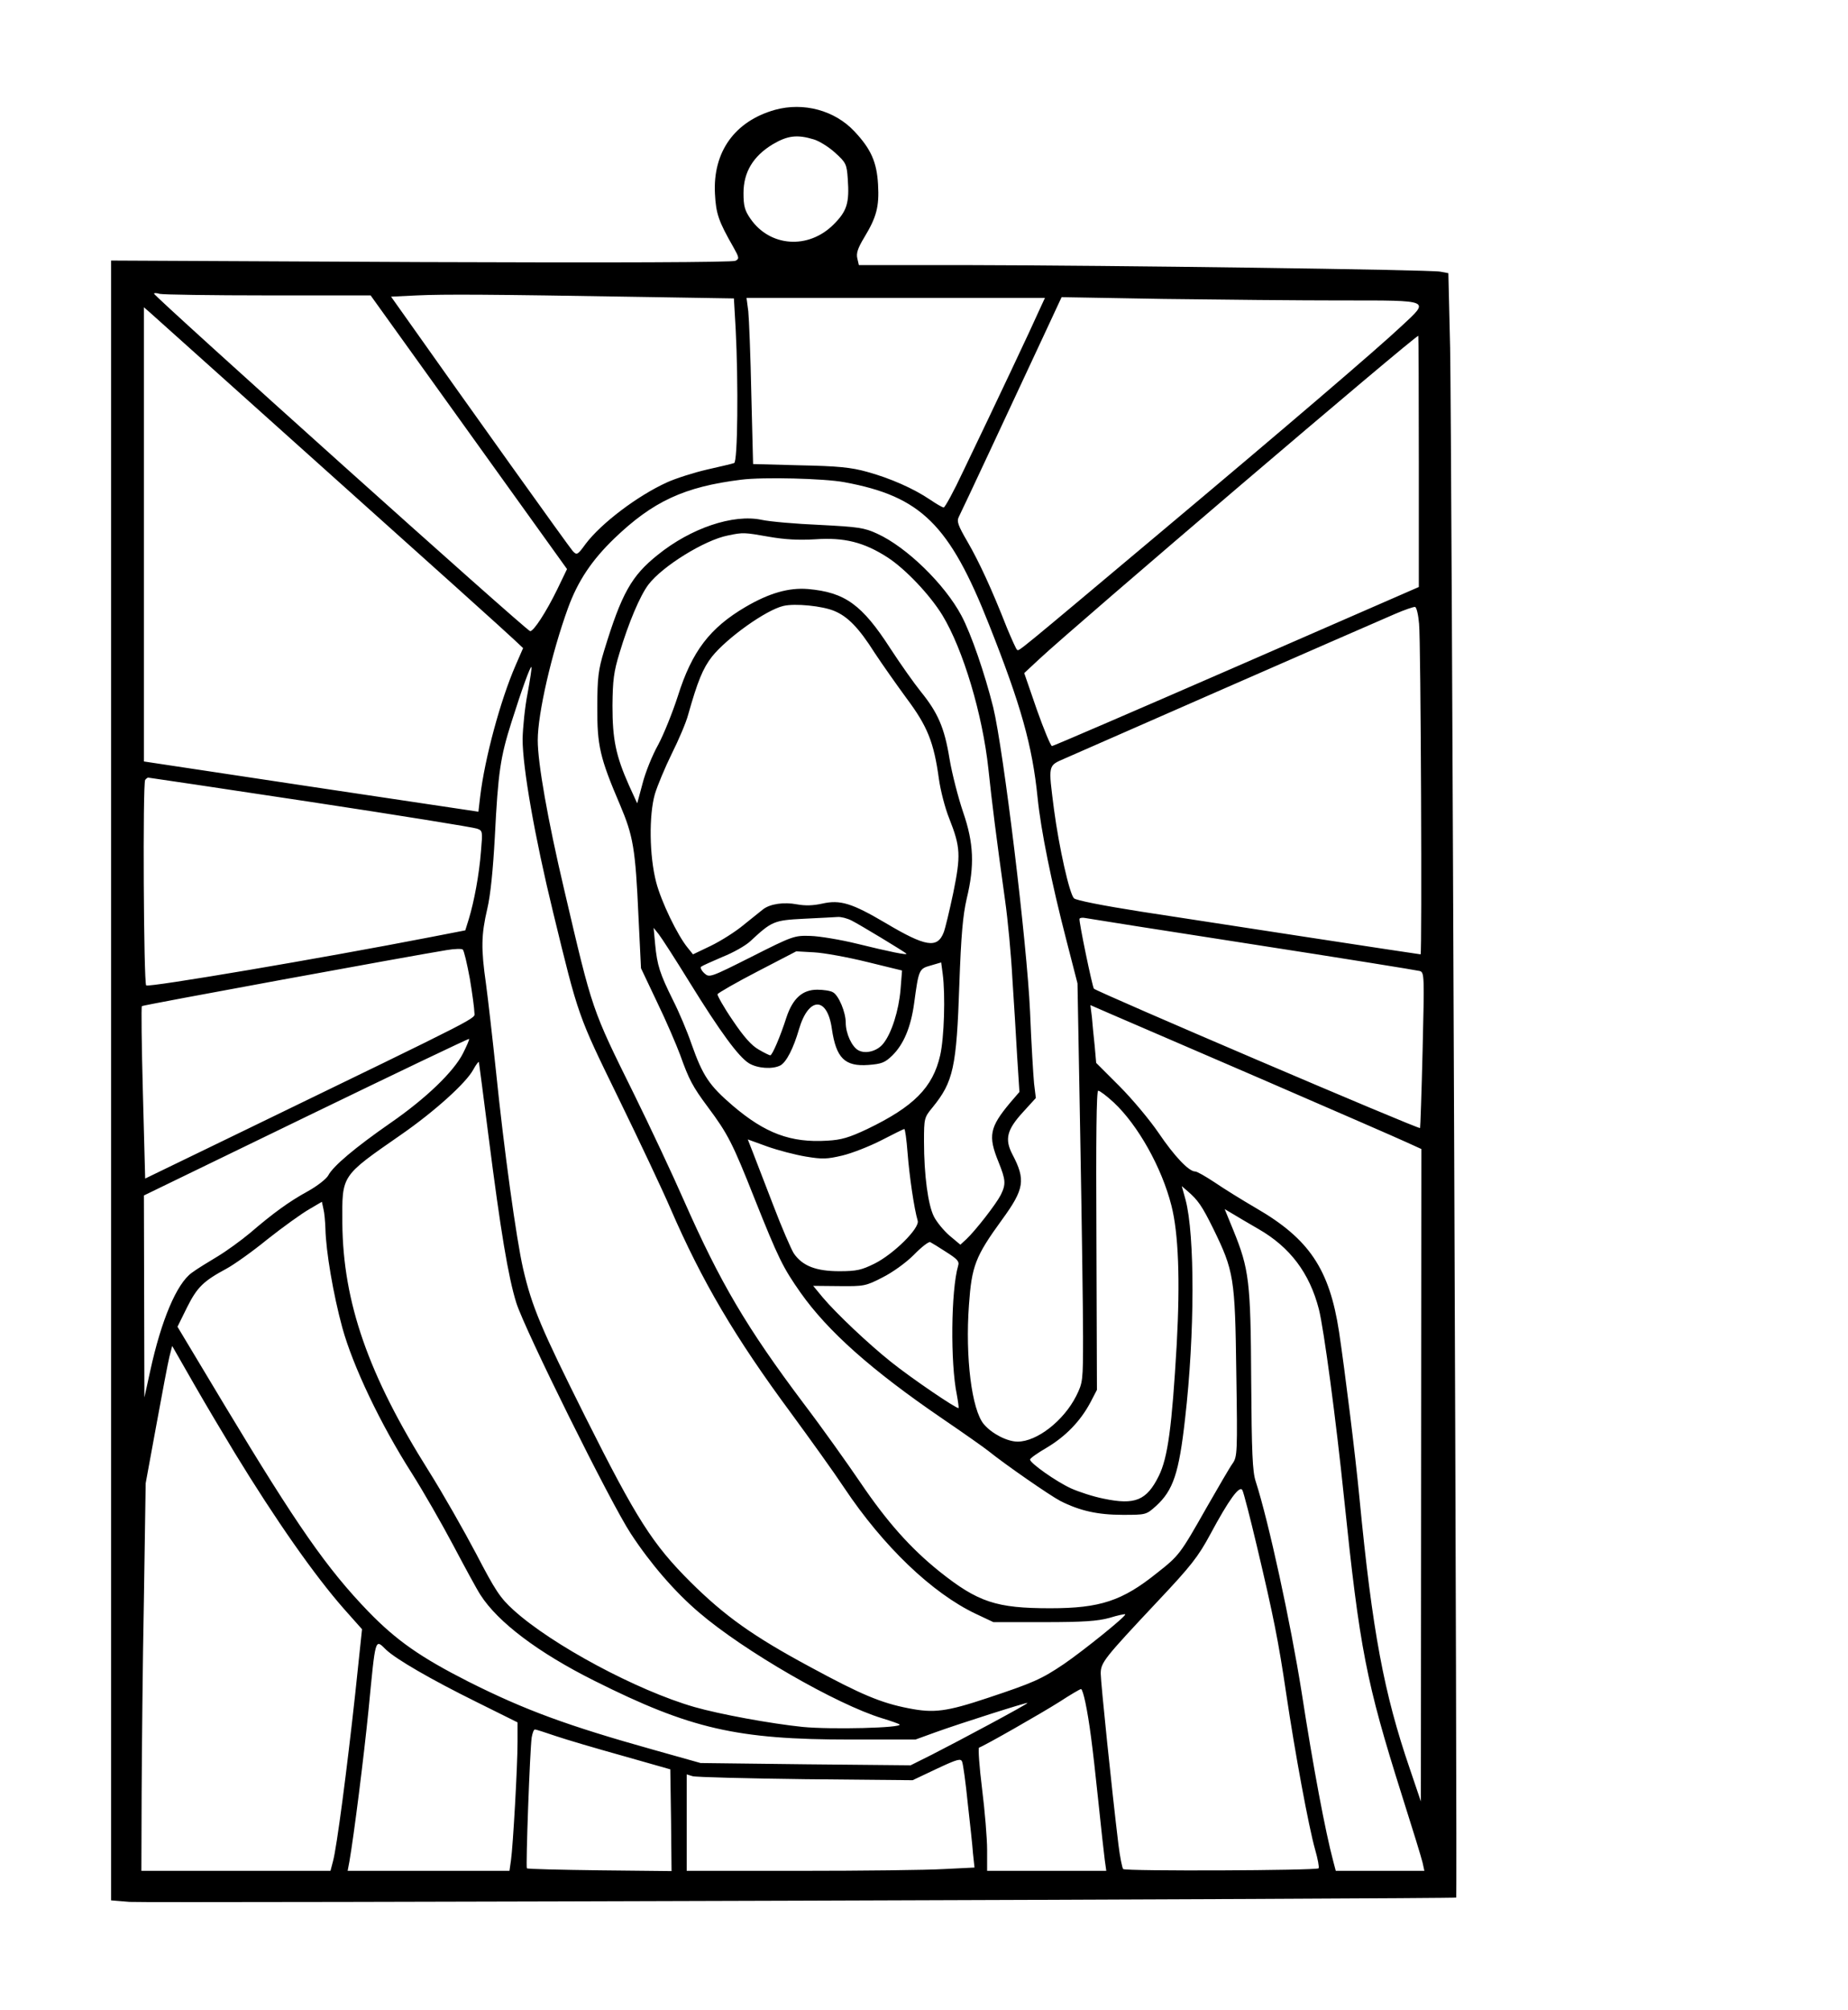
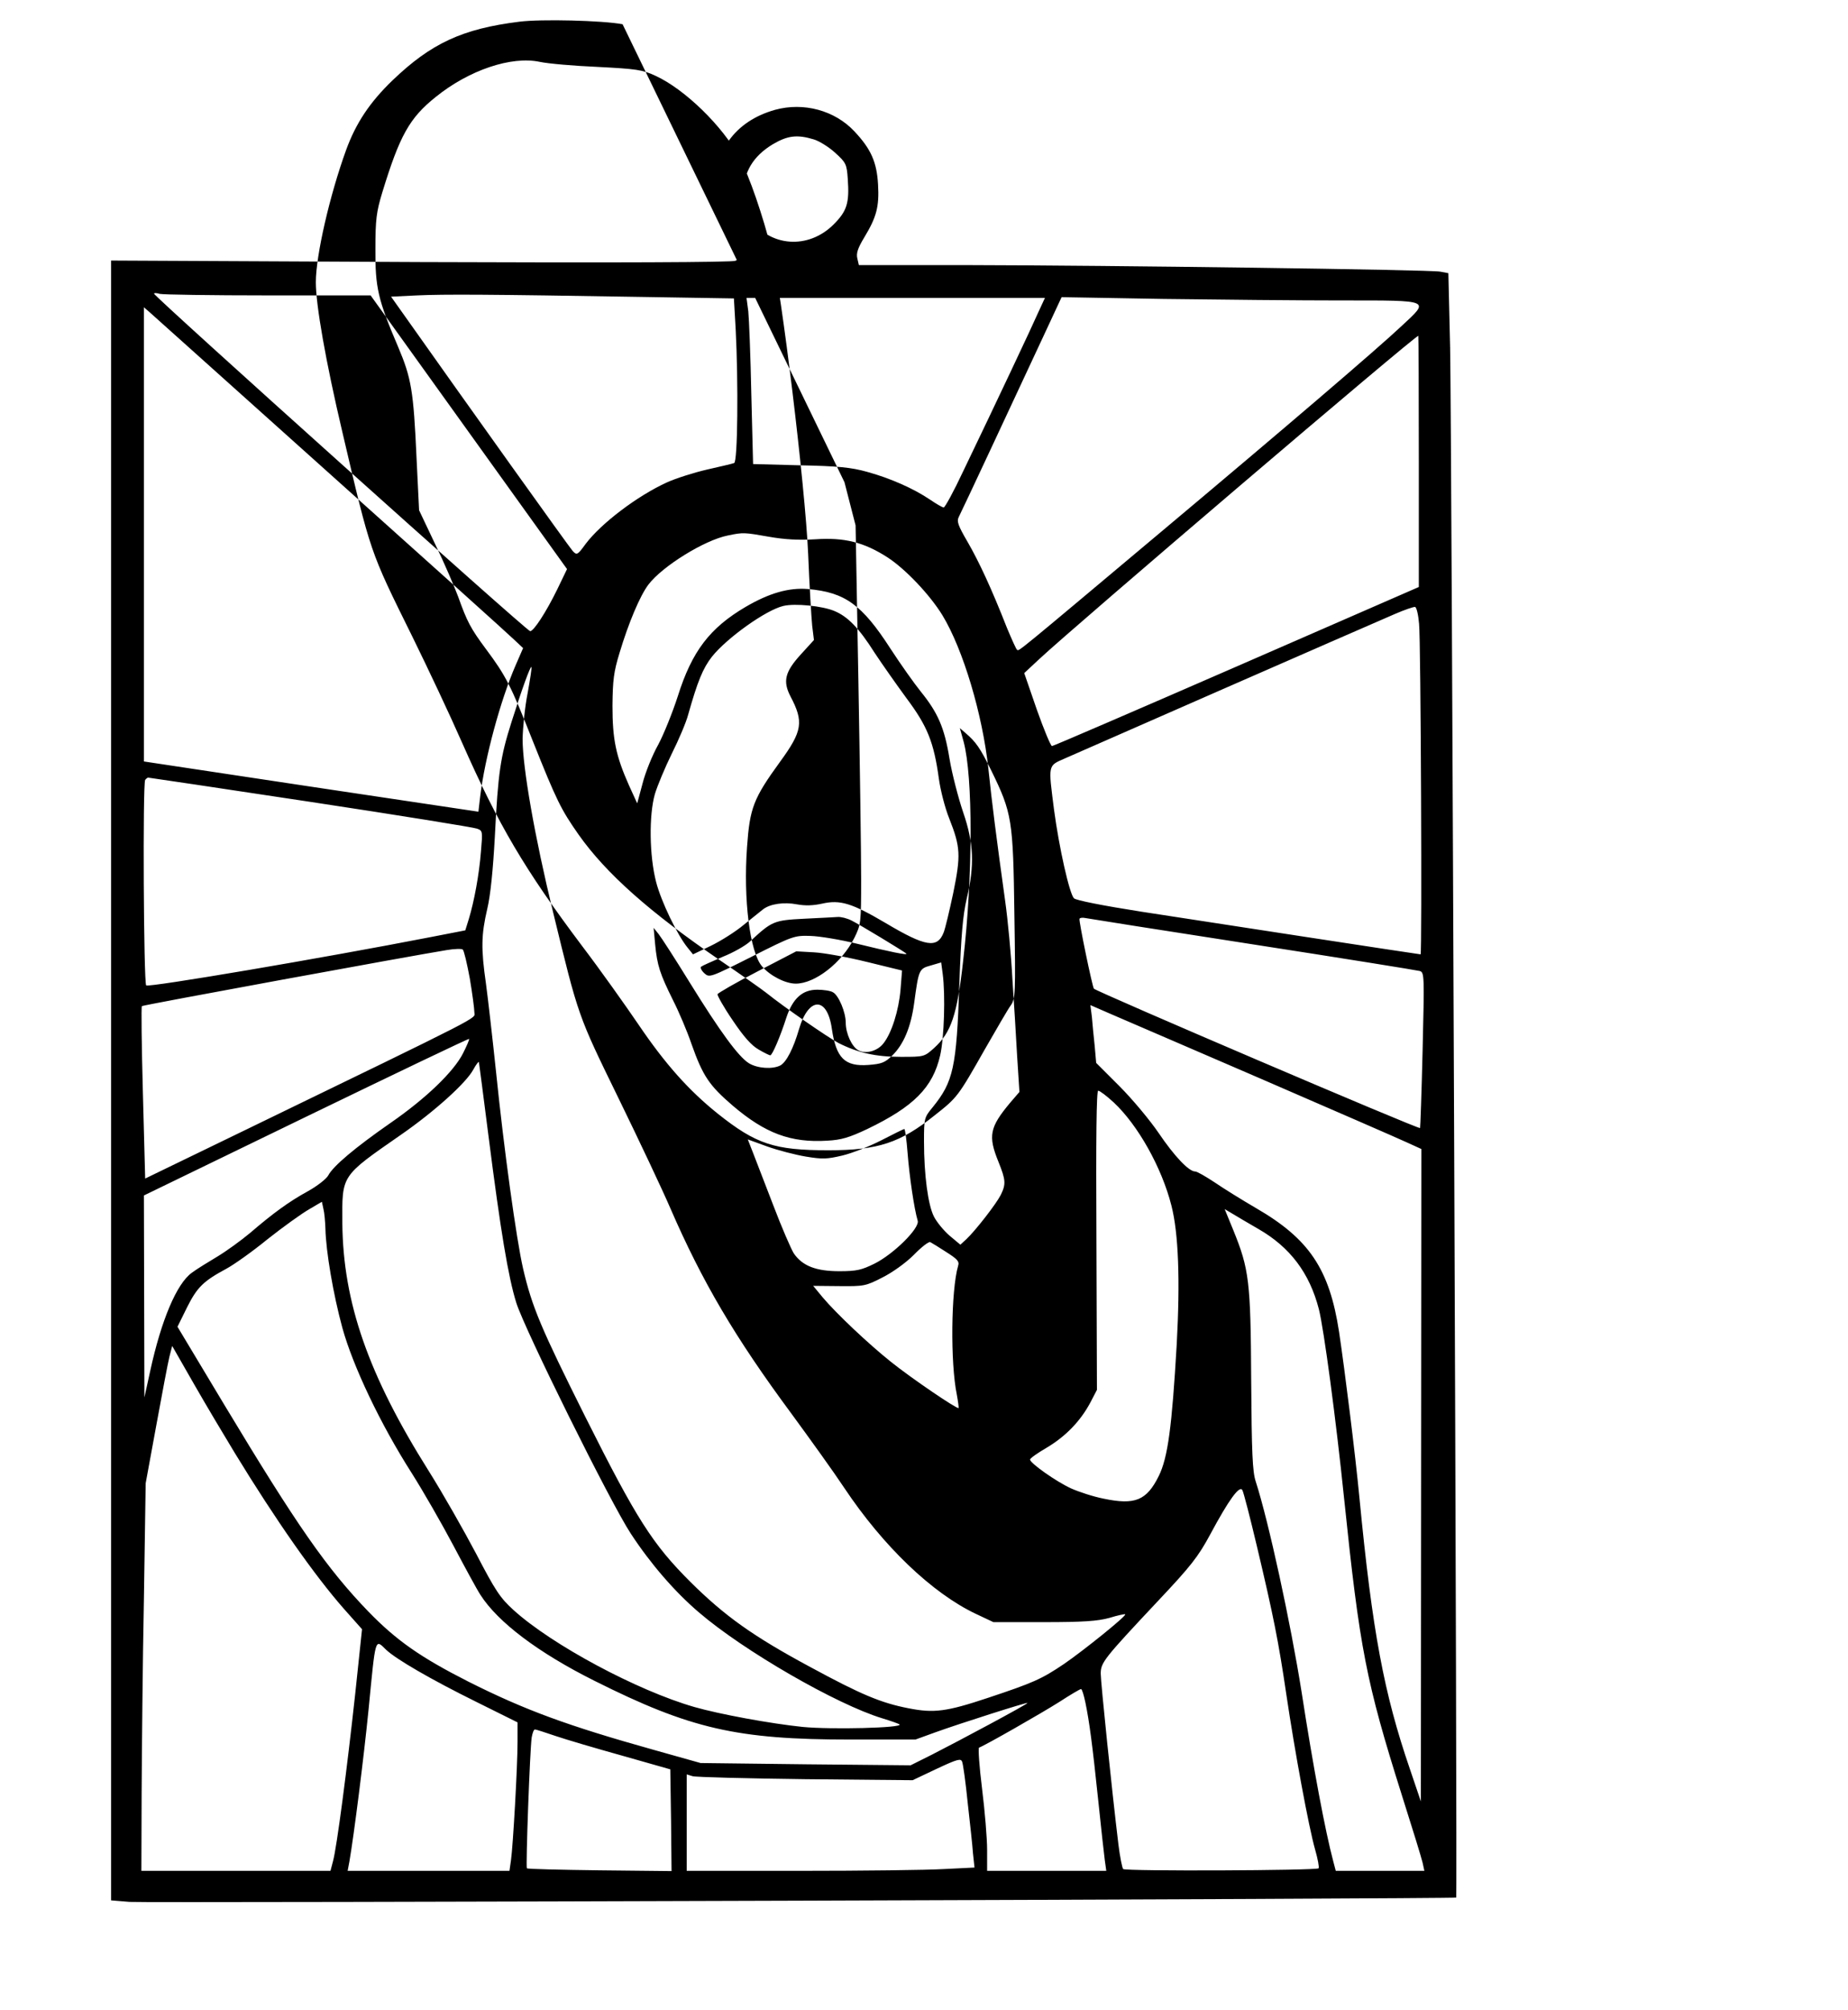
<svg xmlns="http://www.w3.org/2000/svg" version="1.0" width="549pt" height="597pt" viewBox="0 0 732 796" preserveAspectRatio="xMidYMid meet">
  <g transform="translate(0,796) scale(0.1,-0.1)" fill="#000000" stroke="none">
-     <path d="M3070 7525 c-160 -45 -247 -167 -238 -333 4 -78 14 -108 73 -211 23 -41 24 -46 8 -54 -10 -6 -475 -8 -1245 -5 l-1228 6 0 -3248 0 -3247 73 -6 c70 -5 5249 12 5255 17 5 6 -18 5842 -24 6138 l-7 296 -32 6 c-42 8 -1317 25 -1871 26 l-432 0 -6 26 c-5 20 1 40 27 83 49 81 60 122 55 210 -5 89 -28 141 -94 211 -78 83 -201 116 -314 85z m153 -117 c21 -6 60 -30 85 -53 43 -39 46 -45 50 -103 7 -96 -3 -128 -56 -181 -100 -100 -252 -89 -329 22 -23 33 -28 51 -28 102 0 83 38 146 115 193 59 35 97 40 163 20z m-2162 -618 l407 0 389 -542 389 -542 -39 -81 c-44 -90 -93 -165 -107 -165 -13 0 -1490 1326 -1490 1337 0 3 10 3 23 -1 12 -3 205 -6 428 -6z m1475 -6 l371 -6 7 -121 c11 -215 8 -527 -6 -531 -7 -3 -56 -14 -108 -26 -52 -12 -124 -35 -159 -51 -116 -53 -259 -161 -321 -243 -32 -44 -35 -46 -51 -29 -13 14 -414 575 -681 953 l-39 55 103 5 c109 5 285 4 884 -6z m1579 -56 c-23 -53 -171 -367 -300 -635 -37 -79 -72 -143 -77 -143 -5 0 -29 14 -54 31 -65 44 -158 85 -249 110 -64 18 -117 23 -266 26 l-186 5 -7 276 c-3 151 -9 299 -12 329 l-7 53 591 0 591 0 -24 -52z m1202 42 c355 0 347 3 235 -101 -93 -88 -467 -408 -957 -819 -574 -482 -558 -469 -566 -464 -4 2 -21 41 -40 86 -62 158 -111 263 -156 341 -39 67 -44 82 -35 100 11 21 205 436 340 726 l67 144 404 -7 c222 -3 541 -6 708 -6z m-4007 -690 c382 -342 710 -637 728 -655 l34 -32 -30 -69 c-60 -138 -122 -368 -140 -519 l-7 -60 -662 99 -663 100 0 900 0 899 23 -20 c12 -11 335 -300 717 -643z m4310 53 l0 -498 -722 -315 c-397 -173 -726 -315 -731 -315 -5 0 -32 65 -60 144 l-50 145 59 55 c140 131 1487 1280 1502 1281 1 0 2 -224 2 -497z m-2275 -83 c303 -56 416 -167 573 -565 126 -318 171 -477 192 -685 13 -129 55 -336 114 -564 l44 -171 11 -610 c6 -335 11 -691 11 -790 0 -176 -1 -181 -27 -234 -50 -99 -156 -181 -232 -181 -41 0 -102 31 -134 69 -48 57 -74 265 -59 472 11 155 25 192 131 338 89 122 94 158 41 259 -31 60 -22 97 42 167 l51 56 -7 57 c-3 31 -11 160 -16 286 -12 269 -105 1036 -146 1205 -33 132 -87 290 -126 363 -66 124 -217 271 -333 324 -52 24 -75 27 -229 35 -94 4 -197 13 -229 20 -113 24 -281 -33 -412 -139 -104 -83 -143 -153 -212 -379 -23 -76 -27 -106 -27 -223 -1 -153 10 -201 90 -388 52 -123 61 -172 73 -442 l10 -205 64 -135 c36 -74 76 -168 91 -208 35 -98 49 -125 110 -207 79 -106 98 -143 185 -363 95 -238 112 -272 182 -372 108 -153 281 -307 559 -497 85 -58 169 -117 185 -130 67 -54 243 -176 285 -198 77 -39 148 -55 247 -55 92 0 93 0 132 35 68 62 91 130 115 345 39 337 39 729 2 868 l-15 54 22 -19 c42 -36 58 -59 102 -148 83 -170 87 -195 92 -572 5 -318 4 -333 -15 -360 -11 -15 -56 -93 -102 -173 -106 -187 -109 -191 -198 -261 -137 -110 -225 -139 -422 -139 -214 0 -286 24 -438 145 -116 93 -209 198 -314 353 -51 75 -151 216 -224 312 -227 302 -331 479 -475 805 -46 105 -135 294 -197 420 -169 342 -164 327 -277 810 -66 280 -105 503 -105 593 0 106 55 345 120 524 39 107 94 189 183 275 153 147 277 205 503 233 86 11 329 5 409 -10z m-299 -216 c63 -11 117 -14 184 -10 115 8 193 -12 286 -72 72 -47 168 -149 217 -229 82 -135 159 -393 182 -608 14 -134 32 -276 66 -520 11 -77 24 -216 29 -310 6 -93 15 -233 19 -310 l9 -140 -37 -43 c-81 -97 -88 -131 -46 -234 29 -72 30 -88 9 -131 -19 -37 -100 -141 -136 -175 l-24 -22 -43 36 c-23 20 -51 54 -62 76 -23 46 -39 164 -39 297 0 92 1 95 34 135 82 101 95 157 106 488 7 196 14 272 29 338 32 132 28 221 -14 343 -19 56 -44 152 -54 212 -20 123 -46 182 -114 266 -25 31 -79 107 -120 170 -113 175 -180 223 -327 236 -76 6 -153 -16 -247 -71 -141 -83 -212 -175 -268 -353 -21 -65 -56 -152 -78 -193 -23 -41 -51 -110 -62 -154 l-21 -78 -32 70 c-53 119 -66 184 -66 317 1 101 5 134 28 209 36 120 81 226 114 270 55 73 223 177 315 195 61 13 66 12 163 -5z m259 -294 c53 -22 97 -67 159 -165 29 -44 86 -125 127 -181 83 -111 108 -174 128 -319 6 -44 24 -115 41 -157 45 -114 46 -146 16 -294 -15 -71 -32 -142 -38 -157 -25 -65 -72 -57 -230 37 -134 79 -180 93 -251 77 -36 -8 -67 -9 -100 -3 -52 10 -107 2 -135 -20 -9 -7 -44 -35 -76 -61 -32 -27 -91 -64 -130 -83 l-71 -34 -21 26 c-41 50 -105 183 -125 260 -27 104 -29 265 -5 349 10 33 40 105 67 160 27 54 57 124 65 155 37 131 58 183 94 229 59 74 214 185 283 201 46 11 155 0 202 -20z m2316 -51 c7 -64 12 -1309 6 -1309 -6 0 -841 128 -1106 169 -153 24 -259 45 -267 53 -18 18 -59 201 -79 351 -23 181 -25 173 43 203 58 26 1179 517 1307 572 39 17 75 29 80 28 6 -1 13 -31 16 -67z m-3531 -274 c-11 -55 -19 -137 -20 -182 0 -113 48 -388 121 -687 101 -415 97 -404 259 -736 82 -168 174 -363 205 -435 126 -291 257 -513 479 -813 74 -101 169 -233 210 -295 154 -231 348 -417 521 -499 l70 -33 200 0 c156 0 213 4 260 17 32 10 61 16 62 14 6 -6 -167 -145 -243 -197 -89 -60 -121 -74 -301 -134 -165 -55 -214 -61 -315 -41 -108 21 -187 54 -388 163 -227 122 -339 202 -476 338 -149 149 -212 247 -415 652 -176 352 -212 437 -247 588 -27 118 -76 474 -107 778 -14 133 -32 291 -40 350 -20 140 -19 194 5 297 13 54 23 157 30 285 13 258 22 316 66 455 42 133 75 223 79 218 2 -2 -5 -48 -15 -103z m-861 -431 c350 -53 647 -101 660 -106 23 -8 23 -10 16 -91 -7 -91 -27 -198 -48 -267 l-14 -45 -139 -27 c-432 -84 -1116 -200 -1125 -191 -10 10 -14 797 -4 814 4 5 9 9 12 9 3 0 292 -43 642 -96z m2144 -470 c32 -16 207 -122 217 -131 8 -8 -69 8 -195 39 -65 16 -149 30 -185 31 -63 2 -70 0 -232 -82 -165 -83 -168 -84 -188 -66 -11 10 -17 22 -13 26 5 4 43 21 85 39 43 17 92 45 110 62 85 79 93 83 212 89 61 3 121 6 134 7 13 1 37 -5 55 -14z m1587 -94 c355 -55 653 -103 664 -106 18 -6 18 -18 11 -313 -4 -168 -9 -307 -10 -309 -5 -6 -1279 539 -1292 552 -6 6 -61 271 -57 277 2 4 12 5 22 3 9 -2 307 -49 662 -104z m-2229 -150 c123 -199 194 -295 235 -321 34 -21 94 -25 125 -9 24 13 52 68 74 144 38 129 112 130 130 1 17 -116 51 -150 145 -143 52 4 65 9 94 37 45 44 74 112 87 208 18 133 19 136 66 149 l41 12 6 -45 c11 -84 6 -253 -10 -323 -29 -127 -104 -203 -289 -292 -72 -34 -103 -43 -158 -46 -145 -9 -246 29 -375 139 -93 80 -118 117 -163 244 -17 50 -50 128 -74 175 -51 103 -62 136 -70 220 l-6 65 20 -25 c11 -14 66 -99 122 -190z m-870 14 c10 -60 18 -120 18 -134 0 -27 63 5 -914 -469 l-390 -189 -9 339 c-5 187 -7 342 -4 344 3 4 1060 198 1208 222 30 5 59 6 63 2 5 -4 17 -56 28 -115z m1573 66 l139 -34 -6 -76 c-7 -82 -35 -172 -68 -213 -23 -30 -70 -43 -99 -27 -26 14 -50 67 -50 109 0 42 -28 109 -51 121 -10 6 -38 10 -62 10 -59 0 -97 -35 -122 -110 -24 -75 -56 -150 -64 -150 -3 0 -24 10 -46 23 -28 16 -58 49 -103 116 -35 51 -61 98 -60 103 2 5 73 46 158 90 l154 80 71 -4 c38 -2 132 -19 209 -38z m1561 -463 c286 -124 546 -237 578 -252 l57 -26 -1 -1292 -1 -1292 -44 130 c-102 298 -148 541 -199 1070 -17 178 -58 506 -81 660 -38 248 -118 368 -329 490 -55 32 -129 78 -164 102 -35 23 -69 43 -77 43 -25 0 -82 60 -145 153 -34 50 -104 134 -155 185 l-92 92 -6 68 c-4 37 -9 88 -11 114 l-6 47 78 -34 c43 -18 312 -135 598 -258z m-3161 101 c-37 -73 -147 -179 -289 -277 -138 -96 -226 -170 -245 -207 -8 -14 -44 -42 -80 -62 -75 -41 -138 -87 -230 -166 -36 -30 -94 -72 -129 -93 -35 -21 -81 -49 -101 -64 -60 -43 -121 -187 -165 -389 l-23 -105 -1 400 -1 400 643 312 c353 171 643 310 645 308 2 -2 -9 -27 -24 -57z m101 -328 c48 -377 78 -557 110 -660 34 -108 374 -794 454 -915 78 -119 174 -230 269 -311 178 -153 546 -365 727 -420 33 -10 64 -21 68 -24 16 -14 -272 -21 -384 -10 -126 13 -328 50 -429 79 -226 65 -564 246 -716 384 -53 48 -72 77 -148 223 -48 91 -132 239 -188 328 -239 380 -339 667 -342 981 -1 193 -7 184 233 351 130 90 258 205 286 258 11 20 21 33 22 29 1 -5 18 -136 38 -293z m2477 133 c96 -90 190 -258 228 -408 28 -109 35 -295 21 -550 -19 -327 -35 -448 -71 -521 -48 -97 -94 -116 -218 -90 -41 8 -99 27 -130 41 -59 27 -162 100 -162 114 0 5 30 26 66 47 74 44 133 104 173 179 l26 50 -2 593 c-2 406 0 592 7 592 6 0 34 -21 62 -47z m-817 -200 c7 -91 26 -221 40 -268 9 -29 -95 -132 -171 -170 -51 -25 -70 -30 -139 -30 -93 0 -147 21 -181 71 -11 18 -48 103 -81 190 -34 88 -70 182 -81 210 l-20 51 77 -28 c42 -15 111 -33 153 -40 66 -11 84 -10 144 4 38 9 107 36 154 60 47 24 88 45 92 45 3 1 9 -42 13 -95z m-2306 -300 c2 -89 31 -260 67 -392 42 -152 150 -380 275 -576 45 -71 119 -200 164 -285 45 -85 93 -174 108 -197 69 -108 229 -229 451 -340 381 -191 565 -233 1014 -233 l258 0 80 29 c97 35 364 120 364 116 0 -5 -271 -150 -379 -205 l-84 -42 -416 4 -416 5 -185 52 c-343 96 -511 158 -734 270 -191 97 -285 163 -396 277 -166 172 -284 342 -571 819 l-186 310 38 77 c40 80 65 104 156 153 28 15 102 67 163 117 62 49 136 102 164 118 l51 30 6 -28 c4 -15 7 -50 8 -79z m3696 -1 c125 -72 202 -174 239 -317 20 -79 68 -438 100 -750 62 -598 87 -726 229 -1176 41 -129 78 -249 82 -267 l7 -32 -176 0 -175 0 -10 38 c-31 116 -79 370 -125 668 -44 278 -131 678 -182 836 -13 39 -16 115 -18 400 -2 393 -8 441 -71 596 l-34 83 32 -19 c18 -11 64 -38 102 -60z m-1237 -91 c44 -28 53 -37 47 -55 -28 -97 -31 -384 -5 -510 5 -27 8 -51 7 -53 -6 -5 -187 118 -268 183 -89 71 -216 191 -270 255 l-38 46 102 -1 c99 -1 106 0 172 34 40 20 93 58 125 90 30 31 60 54 65 50 6 -3 34 -20 63 -39z m-2818 -796 c163 -267 316 -485 432 -617 l72 -81 -27 -256 c-32 -294 -73 -609 -88 -663 l-10 -38 -374 0 -375 0 1 308 c1 169 4 514 9 767 l7 460 42 229 c23 126 46 248 52 272 l11 43 87 -152 c48 -84 121 -206 161 -272z m4049 -371 c65 -274 85 -374 116 -584 34 -230 89 -527 114 -615 11 -38 17 -72 14 -75 -8 -9 -765 -12 -774 -3 -4 4 -13 49 -19 98 -26 215 -70 642 -70 676 0 44 12 59 226 287 132 140 160 176 208 265 74 138 116 195 127 175 5 -9 31 -110 58 -224z m-3450 -408 c40 -38 178 -118 358 -207 l163 -81 0 -77 c0 -98 -18 -413 -26 -469 l-6 -42 -320 0 -321 0 7 37 c18 104 57 412 76 603 28 289 25 279 69 236z m2770 -208 c16 -77 28 -168 51 -388 11 -107 23 -214 26 -237 l6 -43 -236 0 -236 0 0 83 c0 45 -9 154 -20 242 -11 88 -16 161 -12 163 21 7 247 136 318 181 43 28 82 51 86 51 4 0 11 -24 17 -52z m-2098 -134 c41 -14 160 -49 264 -78 l190 -54 3 -201 2 -202 -284 3 c-156 2 -286 5 -289 8 -5 6 12 470 19 518 3 17 8 32 13 32 4 0 41 -12 82 -26z m1632 -264 c9 -80 19 -170 21 -201 l6 -56 -122 -6 c-66 -4 -323 -7 -570 -7 l-448 0 0 191 0 191 23 -7 c12 -4 213 -9 447 -12 l425 -4 95 45 c83 39 96 42 101 28 4 -10 14 -82 22 -162z" />
+     <path d="M3070 7525 c-160 -45 -247 -167 -238 -333 4 -78 14 -108 73 -211 23 -41 24 -46 8 -54 -10 -6 -475 -8 -1245 -5 l-1228 6 0 -3248 0 -3247 73 -6 c70 -5 5249 12 5255 17 5 6 -18 5842 -24 6138 l-7 296 -32 6 c-42 8 -1317 25 -1871 26 l-432 0 -6 26 c-5 20 1 40 27 83 49 81 60 122 55 210 -5 89 -28 141 -94 211 -78 83 -201 116 -314 85z m153 -117 c21 -6 60 -30 85 -53 43 -39 46 -45 50 -103 7 -96 -3 -128 -56 -181 -100 -100 -252 -89 -329 22 -23 33 -28 51 -28 102 0 83 38 146 115 193 59 35 97 40 163 20z m-2162 -618 l407 0 389 -542 389 -542 -39 -81 c-44 -90 -93 -165 -107 -165 -13 0 -1490 1326 -1490 1337 0 3 10 3 23 -1 12 -3 205 -6 428 -6z m1475 -6 l371 -6 7 -121 c11 -215 8 -527 -6 -531 -7 -3 -56 -14 -108 -26 -52 -12 -124 -35 -159 -51 -116 -53 -259 -161 -321 -243 -32 -44 -35 -46 -51 -29 -13 14 -414 575 -681 953 l-39 55 103 5 c109 5 285 4 884 -6z m1579 -56 c-23 -53 -171 -367 -300 -635 -37 -79 -72 -143 -77 -143 -5 0 -29 14 -54 31 -65 44 -158 85 -249 110 -64 18 -117 23 -266 26 l-186 5 -7 276 c-3 151 -9 299 -12 329 l-7 53 591 0 591 0 -24 -52z m1202 42 c355 0 347 3 235 -101 -93 -88 -467 -408 -957 -819 -574 -482 -558 -469 -566 -464 -4 2 -21 41 -40 86 -62 158 -111 263 -156 341 -39 67 -44 82 -35 100 11 21 205 436 340 726 l67 144 404 -7 c222 -3 541 -6 708 -6z m-4007 -690 c382 -342 710 -637 728 -655 l34 -32 -30 -69 c-60 -138 -122 -368 -140 -519 l-7 -60 -662 99 -663 100 0 900 0 899 23 -20 c12 -11 335 -300 717 -643z m4310 53 l0 -498 -722 -315 c-397 -173 -726 -315 -731 -315 -5 0 -32 65 -60 144 l-50 145 59 55 c140 131 1487 1280 1502 1281 1 0 2 -224 2 -497z m-2275 -83 l44 -171 11 -610 c6 -335 11 -691 11 -790 0 -176 -1 -181 -27 -234 -50 -99 -156 -181 -232 -181 -41 0 -102 31 -134 69 -48 57 -74 265 -59 472 11 155 25 192 131 338 89 122 94 158 41 259 -31 60 -22 97 42 167 l51 56 -7 57 c-3 31 -11 160 -16 286 -12 269 -105 1036 -146 1205 -33 132 -87 290 -126 363 -66 124 -217 271 -333 324 -52 24 -75 27 -229 35 -94 4 -197 13 -229 20 -113 24 -281 -33 -412 -139 -104 -83 -143 -153 -212 -379 -23 -76 -27 -106 -27 -223 -1 -153 10 -201 90 -388 52 -123 61 -172 73 -442 l10 -205 64 -135 c36 -74 76 -168 91 -208 35 -98 49 -125 110 -207 79 -106 98 -143 185 -363 95 -238 112 -272 182 -372 108 -153 281 -307 559 -497 85 -58 169 -117 185 -130 67 -54 243 -176 285 -198 77 -39 148 -55 247 -55 92 0 93 0 132 35 68 62 91 130 115 345 39 337 39 729 2 868 l-15 54 22 -19 c42 -36 58 -59 102 -148 83 -170 87 -195 92 -572 5 -318 4 -333 -15 -360 -11 -15 -56 -93 -102 -173 -106 -187 -109 -191 -198 -261 -137 -110 -225 -139 -422 -139 -214 0 -286 24 -438 145 -116 93 -209 198 -314 353 -51 75 -151 216 -224 312 -227 302 -331 479 -475 805 -46 105 -135 294 -197 420 -169 342 -164 327 -277 810 -66 280 -105 503 -105 593 0 106 55 345 120 524 39 107 94 189 183 275 153 147 277 205 503 233 86 11 329 5 409 -10z m-299 -216 c63 -11 117 -14 184 -10 115 8 193 -12 286 -72 72 -47 168 -149 217 -229 82 -135 159 -393 182 -608 14 -134 32 -276 66 -520 11 -77 24 -216 29 -310 6 -93 15 -233 19 -310 l9 -140 -37 -43 c-81 -97 -88 -131 -46 -234 29 -72 30 -88 9 -131 -19 -37 -100 -141 -136 -175 l-24 -22 -43 36 c-23 20 -51 54 -62 76 -23 46 -39 164 -39 297 0 92 1 95 34 135 82 101 95 157 106 488 7 196 14 272 29 338 32 132 28 221 -14 343 -19 56 -44 152 -54 212 -20 123 -46 182 -114 266 -25 31 -79 107 -120 170 -113 175 -180 223 -327 236 -76 6 -153 -16 -247 -71 -141 -83 -212 -175 -268 -353 -21 -65 -56 -152 -78 -193 -23 -41 -51 -110 -62 -154 l-21 -78 -32 70 c-53 119 -66 184 -66 317 1 101 5 134 28 209 36 120 81 226 114 270 55 73 223 177 315 195 61 13 66 12 163 -5z m259 -294 c53 -22 97 -67 159 -165 29 -44 86 -125 127 -181 83 -111 108 -174 128 -319 6 -44 24 -115 41 -157 45 -114 46 -146 16 -294 -15 -71 -32 -142 -38 -157 -25 -65 -72 -57 -230 37 -134 79 -180 93 -251 77 -36 -8 -67 -9 -100 -3 -52 10 -107 2 -135 -20 -9 -7 -44 -35 -76 -61 -32 -27 -91 -64 -130 -83 l-71 -34 -21 26 c-41 50 -105 183 -125 260 -27 104 -29 265 -5 349 10 33 40 105 67 160 27 54 57 124 65 155 37 131 58 183 94 229 59 74 214 185 283 201 46 11 155 0 202 -20z m2316 -51 c7 -64 12 -1309 6 -1309 -6 0 -841 128 -1106 169 -153 24 -259 45 -267 53 -18 18 -59 201 -79 351 -23 181 -25 173 43 203 58 26 1179 517 1307 572 39 17 75 29 80 28 6 -1 13 -31 16 -67z m-3531 -274 c-11 -55 -19 -137 -20 -182 0 -113 48 -388 121 -687 101 -415 97 -404 259 -736 82 -168 174 -363 205 -435 126 -291 257 -513 479 -813 74 -101 169 -233 210 -295 154 -231 348 -417 521 -499 l70 -33 200 0 c156 0 213 4 260 17 32 10 61 16 62 14 6 -6 -167 -145 -243 -197 -89 -60 -121 -74 -301 -134 -165 -55 -214 -61 -315 -41 -108 21 -187 54 -388 163 -227 122 -339 202 -476 338 -149 149 -212 247 -415 652 -176 352 -212 437 -247 588 -27 118 -76 474 -107 778 -14 133 -32 291 -40 350 -20 140 -19 194 5 297 13 54 23 157 30 285 13 258 22 316 66 455 42 133 75 223 79 218 2 -2 -5 -48 -15 -103z m-861 -431 c350 -53 647 -101 660 -106 23 -8 23 -10 16 -91 -7 -91 -27 -198 -48 -267 l-14 -45 -139 -27 c-432 -84 -1116 -200 -1125 -191 -10 10 -14 797 -4 814 4 5 9 9 12 9 3 0 292 -43 642 -96z m2144 -470 c32 -16 207 -122 217 -131 8 -8 -69 8 -195 39 -65 16 -149 30 -185 31 -63 2 -70 0 -232 -82 -165 -83 -168 -84 -188 -66 -11 10 -17 22 -13 26 5 4 43 21 85 39 43 17 92 45 110 62 85 79 93 83 212 89 61 3 121 6 134 7 13 1 37 -5 55 -14z m1587 -94 c355 -55 653 -103 664 -106 18 -6 18 -18 11 -313 -4 -168 -9 -307 -10 -309 -5 -6 -1279 539 -1292 552 -6 6 -61 271 -57 277 2 4 12 5 22 3 9 -2 307 -49 662 -104z m-2229 -150 c123 -199 194 -295 235 -321 34 -21 94 -25 125 -9 24 13 52 68 74 144 38 129 112 130 130 1 17 -116 51 -150 145 -143 52 4 65 9 94 37 45 44 74 112 87 208 18 133 19 136 66 149 l41 12 6 -45 c11 -84 6 -253 -10 -323 -29 -127 -104 -203 -289 -292 -72 -34 -103 -43 -158 -46 -145 -9 -246 29 -375 139 -93 80 -118 117 -163 244 -17 50 -50 128 -74 175 -51 103 -62 136 -70 220 l-6 65 20 -25 c11 -14 66 -99 122 -190z m-870 14 c10 -60 18 -120 18 -134 0 -27 63 5 -914 -469 l-390 -189 -9 339 c-5 187 -7 342 -4 344 3 4 1060 198 1208 222 30 5 59 6 63 2 5 -4 17 -56 28 -115z m1573 66 l139 -34 -6 -76 c-7 -82 -35 -172 -68 -213 -23 -30 -70 -43 -99 -27 -26 14 -50 67 -50 109 0 42 -28 109 -51 121 -10 6 -38 10 -62 10 -59 0 -97 -35 -122 -110 -24 -75 -56 -150 -64 -150 -3 0 -24 10 -46 23 -28 16 -58 49 -103 116 -35 51 -61 98 -60 103 2 5 73 46 158 90 l154 80 71 -4 c38 -2 132 -19 209 -38z m1561 -463 c286 -124 546 -237 578 -252 l57 -26 -1 -1292 -1 -1292 -44 130 c-102 298 -148 541 -199 1070 -17 178 -58 506 -81 660 -38 248 -118 368 -329 490 -55 32 -129 78 -164 102 -35 23 -69 43 -77 43 -25 0 -82 60 -145 153 -34 50 -104 134 -155 185 l-92 92 -6 68 c-4 37 -9 88 -11 114 l-6 47 78 -34 c43 -18 312 -135 598 -258z m-3161 101 c-37 -73 -147 -179 -289 -277 -138 -96 -226 -170 -245 -207 -8 -14 -44 -42 -80 -62 -75 -41 -138 -87 -230 -166 -36 -30 -94 -72 -129 -93 -35 -21 -81 -49 -101 -64 -60 -43 -121 -187 -165 -389 l-23 -105 -1 400 -1 400 643 312 c353 171 643 310 645 308 2 -2 -9 -27 -24 -57z m101 -328 c48 -377 78 -557 110 -660 34 -108 374 -794 454 -915 78 -119 174 -230 269 -311 178 -153 546 -365 727 -420 33 -10 64 -21 68 -24 16 -14 -272 -21 -384 -10 -126 13 -328 50 -429 79 -226 65 -564 246 -716 384 -53 48 -72 77 -148 223 -48 91 -132 239 -188 328 -239 380 -339 667 -342 981 -1 193 -7 184 233 351 130 90 258 205 286 258 11 20 21 33 22 29 1 -5 18 -136 38 -293z m2477 133 c96 -90 190 -258 228 -408 28 -109 35 -295 21 -550 -19 -327 -35 -448 -71 -521 -48 -97 -94 -116 -218 -90 -41 8 -99 27 -130 41 -59 27 -162 100 -162 114 0 5 30 26 66 47 74 44 133 104 173 179 l26 50 -2 593 c-2 406 0 592 7 592 6 0 34 -21 62 -47z m-817 -200 c7 -91 26 -221 40 -268 9 -29 -95 -132 -171 -170 -51 -25 -70 -30 -139 -30 -93 0 -147 21 -181 71 -11 18 -48 103 -81 190 -34 88 -70 182 -81 210 l-20 51 77 -28 c42 -15 111 -33 153 -40 66 -11 84 -10 144 4 38 9 107 36 154 60 47 24 88 45 92 45 3 1 9 -42 13 -95z m-2306 -300 c2 -89 31 -260 67 -392 42 -152 150 -380 275 -576 45 -71 119 -200 164 -285 45 -85 93 -174 108 -197 69 -108 229 -229 451 -340 381 -191 565 -233 1014 -233 l258 0 80 29 c97 35 364 120 364 116 0 -5 -271 -150 -379 -205 l-84 -42 -416 4 -416 5 -185 52 c-343 96 -511 158 -734 270 -191 97 -285 163 -396 277 -166 172 -284 342 -571 819 l-186 310 38 77 c40 80 65 104 156 153 28 15 102 67 163 117 62 49 136 102 164 118 l51 30 6 -28 c4 -15 7 -50 8 -79z m3696 -1 c125 -72 202 -174 239 -317 20 -79 68 -438 100 -750 62 -598 87 -726 229 -1176 41 -129 78 -249 82 -267 l7 -32 -176 0 -175 0 -10 38 c-31 116 -79 370 -125 668 -44 278 -131 678 -182 836 -13 39 -16 115 -18 400 -2 393 -8 441 -71 596 l-34 83 32 -19 c18 -11 64 -38 102 -60z m-1237 -91 c44 -28 53 -37 47 -55 -28 -97 -31 -384 -5 -510 5 -27 8 -51 7 -53 -6 -5 -187 118 -268 183 -89 71 -216 191 -270 255 l-38 46 102 -1 c99 -1 106 0 172 34 40 20 93 58 125 90 30 31 60 54 65 50 6 -3 34 -20 63 -39z m-2818 -796 c163 -267 316 -485 432 -617 l72 -81 -27 -256 c-32 -294 -73 -609 -88 -663 l-10 -38 -374 0 -375 0 1 308 c1 169 4 514 9 767 l7 460 42 229 c23 126 46 248 52 272 l11 43 87 -152 c48 -84 121 -206 161 -272z m4049 -371 c65 -274 85 -374 116 -584 34 -230 89 -527 114 -615 11 -38 17 -72 14 -75 -8 -9 -765 -12 -774 -3 -4 4 -13 49 -19 98 -26 215 -70 642 -70 676 0 44 12 59 226 287 132 140 160 176 208 265 74 138 116 195 127 175 5 -9 31 -110 58 -224z m-3450 -408 c40 -38 178 -118 358 -207 l163 -81 0 -77 c0 -98 -18 -413 -26 -469 l-6 -42 -320 0 -321 0 7 37 c18 104 57 412 76 603 28 289 25 279 69 236z m2770 -208 c16 -77 28 -168 51 -388 11 -107 23 -214 26 -237 l6 -43 -236 0 -236 0 0 83 c0 45 -9 154 -20 242 -11 88 -16 161 -12 163 21 7 247 136 318 181 43 28 82 51 86 51 4 0 11 -24 17 -52z m-2098 -134 c41 -14 160 -49 264 -78 l190 -54 3 -201 2 -202 -284 3 c-156 2 -286 5 -289 8 -5 6 12 470 19 518 3 17 8 32 13 32 4 0 41 -12 82 -26z m1632 -264 c9 -80 19 -170 21 -201 l6 -56 -122 -6 c-66 -4 -323 -7 -570 -7 l-448 0 0 191 0 191 23 -7 c12 -4 213 -9 447 -12 l425 -4 95 45 c83 39 96 42 101 28 4 -10 14 -82 22 -162z" />
  </g>
</svg>